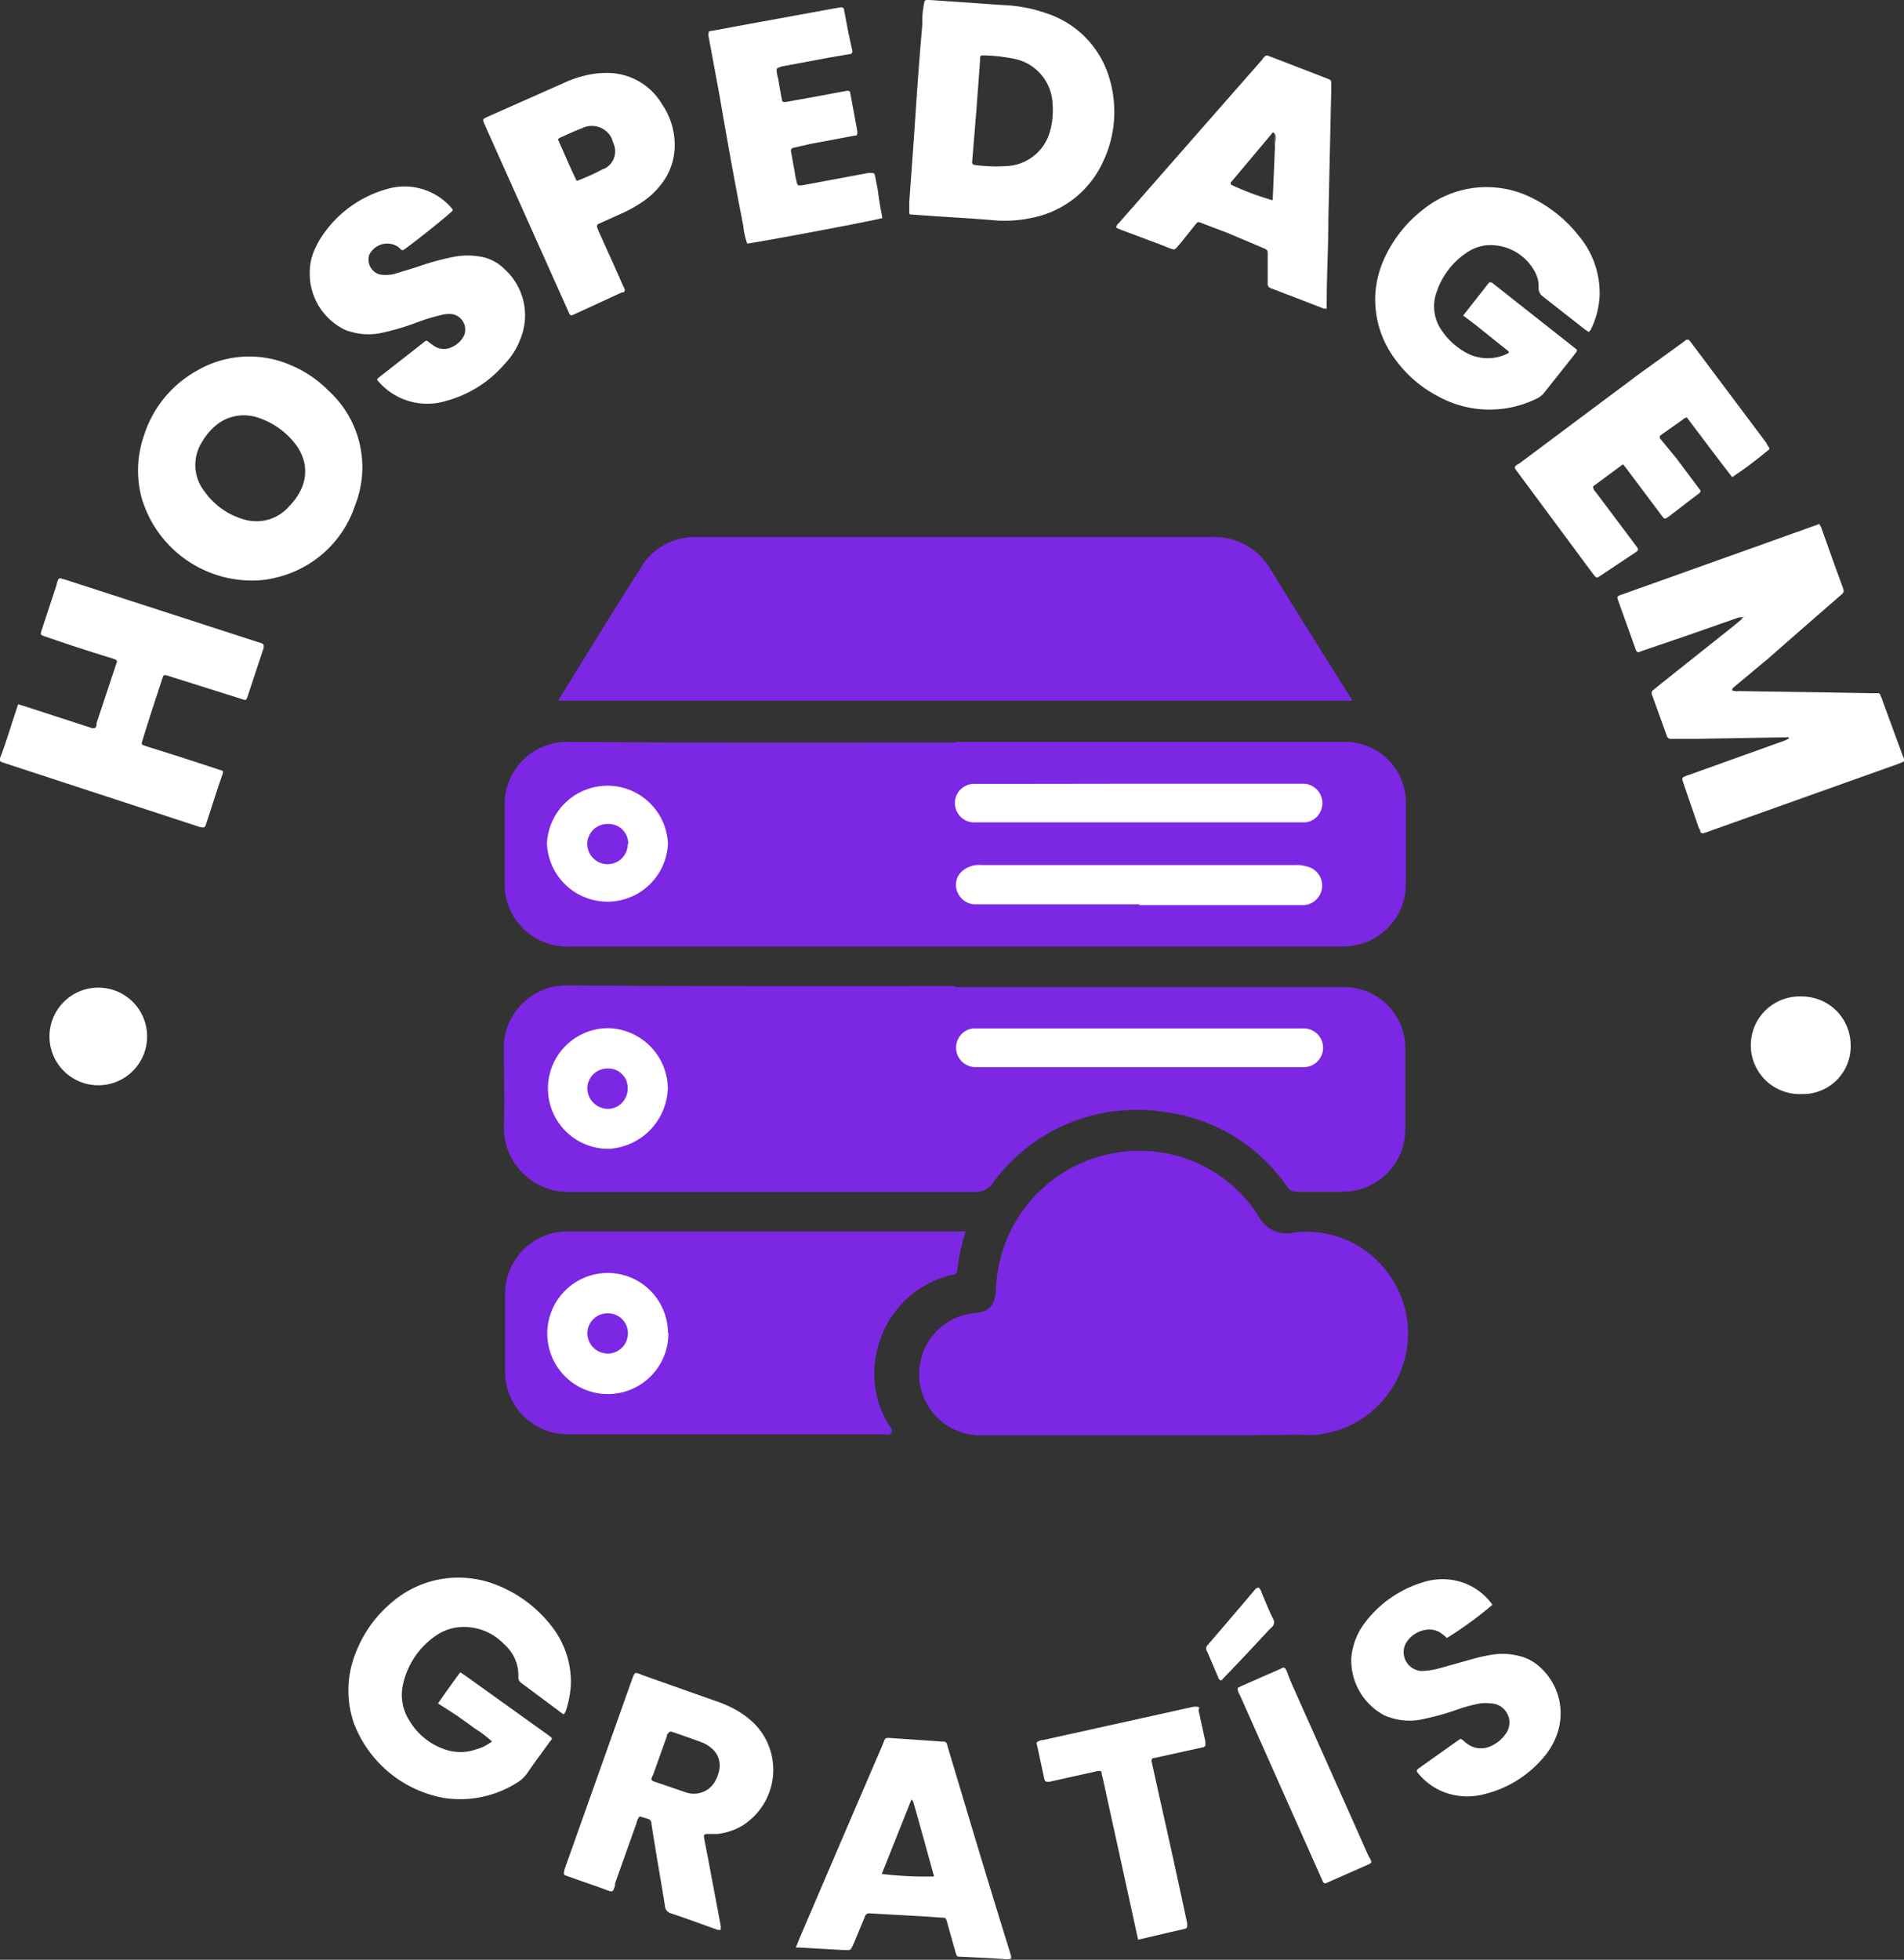
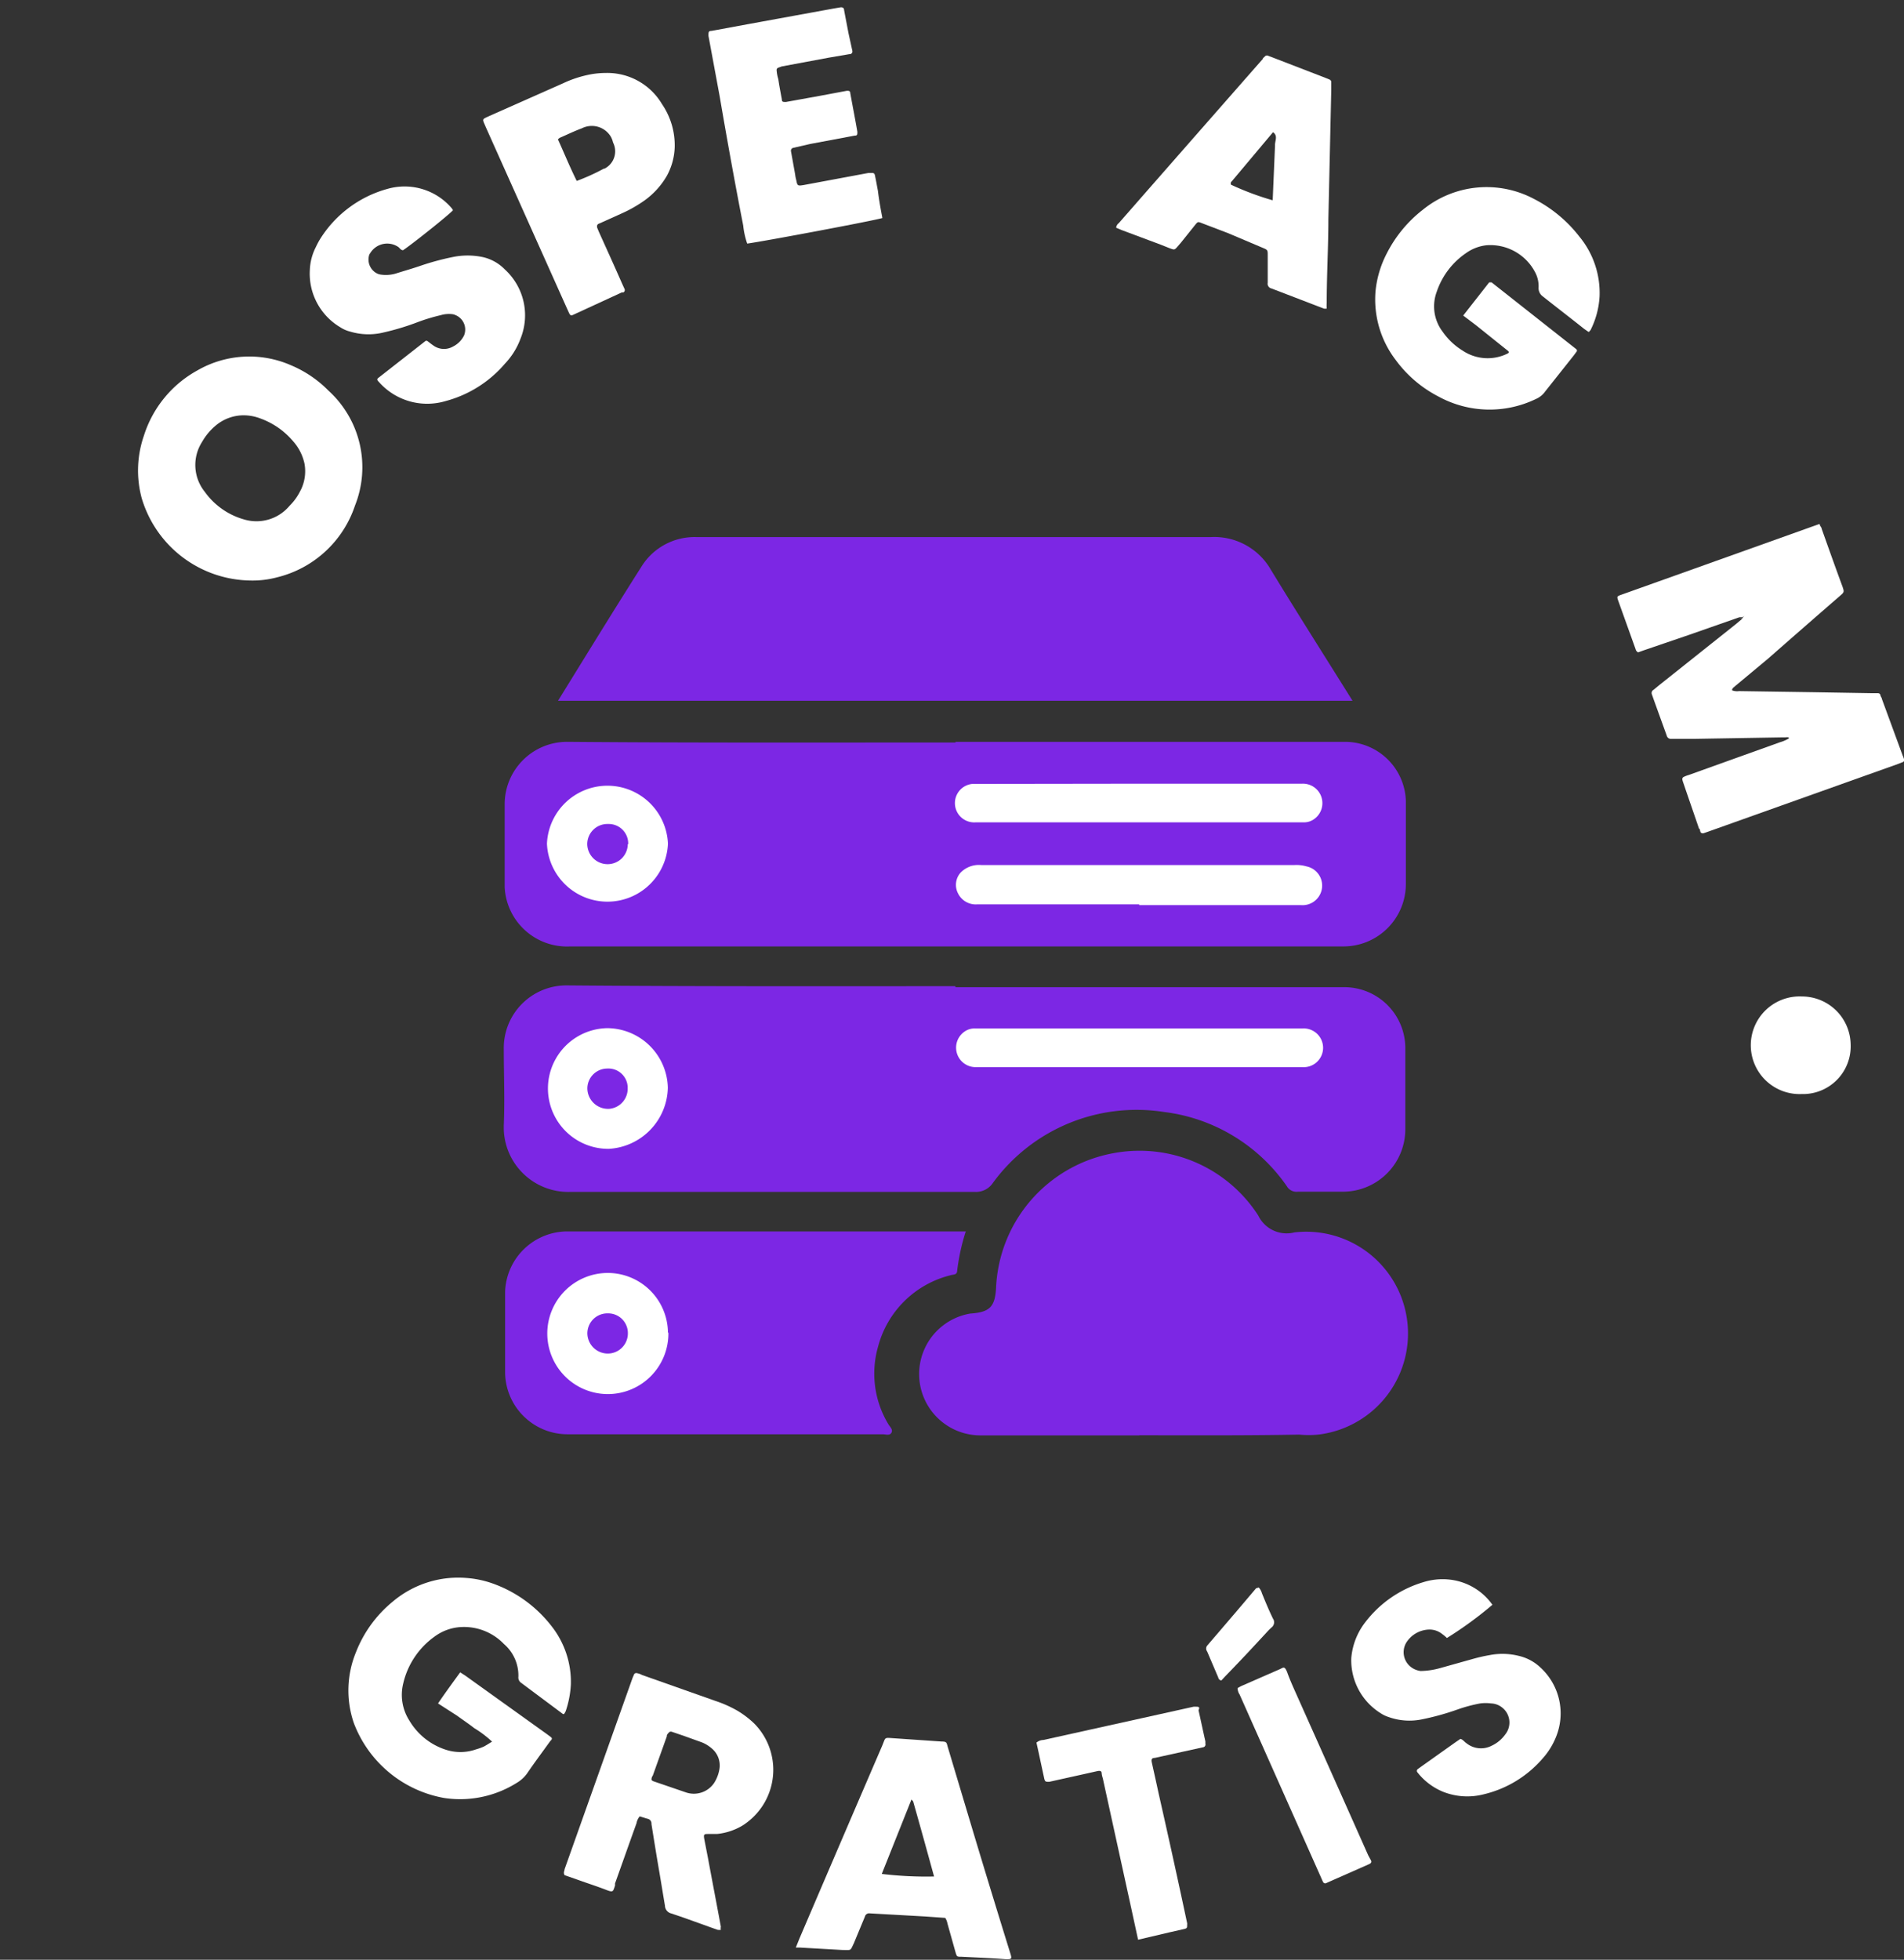
<svg xmlns="http://www.w3.org/2000/svg" id="Layer_1" data-name="Layer 1" width="172" height="177" viewBox="0 0 172 177">
  <rect x="0" y="0" width="172" height="177" fill="#333333" stroke="none" />
  <defs>
    <style>.cls-1{fill:#7c27e4;}.cls-2{fill:#fff;}.cls-3{fill:#626262;}.cls-4{fill:#c9c9c9;}.cls-5{fill:#7b7b7b;}.cls-6{fill:#767676;}</style>
  </defs>
  <g id="Layer_2" data-name="Layer 2">
    <g id="Layer_2-2" data-name="Layer 2-2">
      <path class="cls-1" d="M86.32,67h35.23A5.51,5.51,0,0,1,127,72.34v7.51a5.64,5.64,0,0,1-5.65,5.63H51.51a5.64,5.64,0,0,1-5.92-5.35c0-.17,0-.34,0-.51v-7A5.64,5.64,0,0,1,51.24,67c11.71.1,23.4.06,35.08.06m0,22.1h35.16a5.51,5.51,0,0,1,5.47,5.4v7.35a5.64,5.64,0,0,1-5.56,5.72h-4.14a1,1,0,0,1-1-.49,15.84,15.84,0,0,0-11.1-6.71,16.07,16.07,0,0,0-15.45,6.4,1.84,1.84,0,0,1-1.62.82H51.51a5.83,5.83,0,0,1-6-5.66v-.35c.1-2.3,0-4.61,0-6.9A5.65,5.65,0,0,1,51.17,89c11.74.1,23.43.07,35.13.07M50.41,63.29c2.54-4.11,5-8.12,7.54-12.12a5.64,5.64,0,0,1,5-2.66h46.4a5.89,5.89,0,0,1,5.45,2.94c2.4,3.94,4.88,7.83,7.38,11.84Z" transform="translate(0 0)" />
      <path class="cls-1" d="M102.92,129.64H88.46a5.54,5.54,0,0,1-.82-11c1.76-.12,2.24-.59,2.34-2.31a12.93,12.93,0,0,1,10.62-12.18,12.75,12.75,0,0,1,13.07,5.64,2.84,2.84,0,0,0,3.25,1.52,9.19,9.19,0,1,1,2.16,18.26,8.89,8.89,0,0,1-1.71,0c-4.82.09-9.63.06-14.45.06" transform="translate(0 0)" />
      <path class="cls-1" d="M87.26,111.17a19,19,0,0,0-.79,3.57c0,.44-.36.35-.61.44a9,9,0,0,0-6.54,6.45,8.84,8.84,0,0,0,.93,7c.14.24.44.48.28.77s-.52.14-.77.14H51.28A5.64,5.64,0,0,1,45.63,124v-7.34a5.64,5.64,0,0,1,5.51-5.44H87.26Z" transform="translate(0 0)" />
      <path class="cls-2" d="M102.91,81.68H88.27a1.78,1.78,0,0,1-1.73-1,1.66,1.66,0,0,1,.24-1.87,2.31,2.31,0,0,1,1.88-.68H116.9a3.24,3.24,0,0,1,1.12.12,1.77,1.77,0,0,1-.48,3.5H102.91Zm.1-10.9h14.63a1.76,1.76,0,0,1,1.07,3.2,1.55,1.55,0,0,1-1,.29H88.16a1.74,1.74,0,1,1-.31-3.47h.31ZM60.34,76.2a5.47,5.47,0,0,1-10.93,0h0a5.47,5.47,0,0,1,10.93,0m42.48,20.18H88.2a1.76,1.76,0,0,1-1.08-3.2,1.55,1.55,0,0,1,1-.29h29.52a1.75,1.75,0,1,1,0,3.49H102.82Zm-48-3.52a5.51,5.51,0,0,1,5.51,5.38A5.65,5.65,0,0,1,55,103.76a5.45,5.45,0,1,1-.1-10.9h0m5.48,27.51a5.47,5.47,0,1,1-5.51-5.4h0a5.44,5.44,0,0,1,5.47,5.39h0" transform="translate(0 0)" />
      <path class="cls-1" d="M56.71,76.23a1.82,1.82,0,0,1-1.8,1.82h0a1.84,1.84,0,0,1-1.86-1.83v0a1.82,1.82,0,0,1,1.83-1.8H55a1.76,1.76,0,0,1,1.75,1.77v.06M54.84,96.51a1.74,1.74,0,0,1,1.86,1.63.34.34,0,0,1,0,.1A1.82,1.82,0,0,1,55,100.15h-.06a1.87,1.87,0,0,1-1.88-1.84,1.8,1.8,0,0,1,1.79-1.8m1.87,23.89a1.82,1.82,0,0,1-1.77,1.85h0a1.85,1.85,0,0,1-1.89-1.8v0a1.81,1.81,0,0,1,1.78-1.83h.08a1.78,1.78,0,0,1,1.8,1.76v0" transform="translate(0 0)" />
    </g>
    <g id="Layer_3" data-name="Layer 3">
      <path class="cls-3" d="M157,55.79a.51.51,0,0,1,.41-.17.21.21,0,0,1,.26,0,.55.55,0,0,1-.35.28c-.08-.09-.2-.07-.32-.11" transform="translate(0 0)" />
      <path class="cls-4" d="M157.78,55.48a.09.09,0,0,1,.15-.07c.06,0,0,.14,0,.18h-.12c-.13,0-.13,0,0-.11" transform="translate(0 0)" />
      <path class="cls-5" d="M157.78,55.48v.18h-.36a.47.47,0,0,1,.36-.18" transform="translate(0 0)" />
-       <path class="cls-6" d="M115.15,13.15a3,3,0,0,1,0-.85c0-.14,0-.28-.14-.36s.1-.13.17-.13.13,0,.11.13a3.79,3.79,0,0,1-.14,1.21" transform="translate(0 0)" />
-       <path class="cls-2" d="M23.69,58.12,23.33,58,5.92,52.36l-.43-.12a.2.2,0,0,0-.24.12,1.9,1.9,0,0,0-.15.5L3.87,56.59c-.28.87-.32.7.51,1q2.89,1,5.72,1.86c.61.2.49.21.35.66L8.71,65.35a.74.74,0,0,1,0,.21c-.09.21-.14.21-.38.21L8,65.66,2.49,63.87l-.85-.27c-.23.72-.45,1.34-.65,2-.33,1-.64,2-1,2.89,0,.24,0,.28.23.36l.28.1,17.57,5.75c.13,0,.25.08.41,0a.44.44,0,0,0,.08-.11c.53-1.57,1-3.14,1.56-4.71.05-.18,0-.32-.19-.32l-3.6-1.18-3.18-1c-.39-.13-.39-.16-.28-.51.59-1.93,1.2-3.77,1.81-5.63.1-.3.15-.31.49-.21l.43.14,6.35,2c.24.09.3.05.38-.16l1.49-4.5v-.15A.23.23,0,0,0,23.69,58.12Z" transform="translate(0 0)" />
-       <path class="cls-2" d="M8.87,89.2a4.41,4.41,0,1,0,4.42,4.41A4.41,4.41,0,0,0,8.87,89.2Z" transform="translate(0 0)" />
      <path class="cls-2" d="M66.62,154.51a10.81,10.81,0,0,0-2-.89L58,151.28a1.59,1.59,0,0,0-.49-.17h0a.22.22,0,0,0-.25.17c-.05.11-.1.22-.14.33L51,168.83c0,.14-.13.29,0,.53l1.2.42c.86.31,1.74.59,2.59.92.62.24.59.13.77-.4v-.19c.65-1.82,1.29-3.64,1.94-5.44a1.32,1.32,0,0,1,.29-.62l.68.21a.44.44,0,0,1,.38.48c.23,1.45.48,3,.72,4.38.17,1,.33,2,.5,3a.74.74,0,0,0,.54.69c1.41.46,2.82,1,4.23,1.49a1.31,1.31,0,0,0,.28,0,.58.58,0,0,1,0-.28c-.38-2.06-.78-4.13-1.16-6.18l-.34-1.75c-.08-.45,0-.45.41-.45h.74a5.57,5.57,0,0,0,2.37-.8,6.25,6.25,0,0,0,.94-.76,5.94,5.94,0,0,0,.05-8.42A8.45,8.45,0,0,0,66.62,154.51ZM65,159.72a3.35,3.35,0,0,1-.48,1.3,2.21,2.21,0,0,1-2.6.85l-2.92-1a.71.71,0,0,1-.14-.1h0a.54.54,0,0,1,.11-.4l1.27-3.55a.26.26,0,0,1,.07-.21c.07-.07.16-.27.38-.2l1.06.36,1.53.55a3.08,3.08,0,0,1,1,.58A2,2,0,0,1,65,159.72Z" transform="translate(0 0)" />
      <path class="cls-2" d="M51.57,152.13a8.13,8.13,0,0,0-1.73-5.24A11.66,11.66,0,0,0,44.46,143a9,9,0,0,0-2.31-.48,9.16,9.16,0,0,0-6.63,2.1,11.13,11.13,0,0,0-3.37,4.62,9.07,9.07,0,0,0-.19,6.37,10.73,10.73,0,0,0,8.17,6.78A9.63,9.63,0,0,0,46.72,161a3,3,0,0,0,.91-.85c.6-.88,1.24-1.74,1.86-2.6l.21-.29c.21-.21.2-.27,0-.42l-.31-.23-7.34-5.26-.48-.31c-.68.94-1.35,1.85-2,2.81l1.71,1.1c.52.38,1.05.73,1.56,1.13a9.6,9.6,0,0,1,1.61,1.22c-.26.16-.49.31-.73.44A5,5,0,0,1,43,158a4.26,4.26,0,0,1-2.82,0,5.94,5.94,0,0,1-3.21-2.62,4.29,4.29,0,0,1-.54-3.35,7.2,7.2,0,0,1,2.83-4.22,4.41,4.41,0,0,1,2.26-.85,5,5,0,0,1,4,1.52,3.76,3.76,0,0,1,1.31,2.95.58.58,0,0,0,.25.56l3.78,2.82.09,0a2.07,2.07,0,0,0,.15-.25A8.94,8.94,0,0,0,51.57,152.13Z" transform="translate(0 0)" />
      <path class="cls-2" d="M30.76,29.57a2.86,2.86,0,0,0,.88.38,5.73,5.73,0,0,0,2.82.12,22.94,22.94,0,0,0,3.34-1,16.59,16.59,0,0,1,2-.6,2.58,2.58,0,0,1,1.1-.09,1,1,0,0,1,.25.08,1.41,1.41,0,0,1,.77,1.84,2.21,2.21,0,0,1-1,1,1.63,1.63,0,0,1-1.75-.08c-.21-.14-.4-.3-.59-.44l-.12,0-4.23,3.31c-.2.14-.19.22,0,.41a5.82,5.82,0,0,0,6,1.73,10.65,10.65,0,0,0,5.38-3.38,6.57,6.57,0,0,0,1.41-2.26,5.61,5.61,0,0,0-1.41-6.25,4,4,0,0,0-2-1.12,6.61,6.61,0,0,0-2.73,0A23.18,23.18,0,0,0,38,24c-.75.26-1.51.47-2.26.71a3.2,3.2,0,0,1-1.41.08l-.18-.05A1.41,1.41,0,0,1,33.36,23a.86.86,0,0,1,.1-.16A1.79,1.79,0,0,1,36,22.32c.13.11.22.28.41.28.91-.61,4.16-3.21,4.51-3.61a1.08,1.08,0,0,0-.11-.18A5.6,5.6,0,0,0,35,17.06a10.44,10.44,0,0,0-6,4.4,6.85,6.85,0,0,0-.46.84,4.94,4.94,0,0,0-.55,2.06A5.63,5.63,0,0,0,30.76,29.57Z" transform="translate(0 0)" />
      <path class="cls-2" d="M29.66,35.27A10.37,10.37,0,0,0,26.31,33a9.38,9.38,0,0,0-8.47.45A10.24,10.24,0,0,0,13,39.35a9.6,9.6,0,0,0-.2,5.64,10.39,10.39,0,0,0,9.78,7.44A8.5,8.5,0,0,0,25,52.15a9.89,9.89,0,0,0,7.07-6.49A9.35,9.35,0,0,0,29.66,35.27Zm-2.5,9a5,5,0,0,1-1,1.41A3.9,3.9,0,0,1,22,46.9a6.52,6.52,0,0,1-3.5-2.48,3.86,3.86,0,0,1-.25-4.5,5.39,5.39,0,0,1,1.15-1.41,3.93,3.93,0,0,1,2.7-1,4.26,4.26,0,0,1,1.41.28,7,7,0,0,1,3,2.1,4.43,4.43,0,0,1,1,2A3.82,3.82,0,0,1,27.16,44.28Z" transform="translate(0 0)" />
      <path class="cls-2" d="M104.86,22.1l.83.33c.42.15.42.15.73-.21l.29-.34L108,20.27c.21-.25.23-.25.56-.12l2.36.9,3.19,1.35c.41.17.41.21.41.65v2.5a.43.43,0,0,0,.33.5l4.77,1.83h.23a4.93,4.93,0,0,1,0-.55c0-2.52.15-5,.15-7.55l.26-11.62V7.43a.25.25,0,0,0-.14-.24l-.34-.14-4.92-1.9-.27-.1a.28.28,0,0,0-.28,0c-.08.1-.24.19-.24.28q-6.51,7.41-13,14.82a.59.59,0,0,0-.24.42l.5.21Zm6.42-5.73L115,11.94c.48.34.15.8.18,1.21l-.21,4.94a25.53,25.53,0,0,1-3.77-1.41C111.17,16.54,111.17,16.46,111.28,16.37Z" transform="translate(0 0)" />
      <path class="cls-2" d="M129.94,35.81a9.62,9.62,0,0,0,8.8.23,2,2,0,0,0,.85-.69l2.58-3.25.28-.38v-.11a.35.35,0,0,0-.1-.11l-7.61-6h-.21l-2.35,3,1.15.87,2.82,2.26c.2.14.19.24,0,.32a4.05,4.05,0,0,1-4-.27,6.06,6.06,0,0,1-1.82-1.71,3.78,3.78,0,0,1-.53-3.65,6.87,6.87,0,0,1,2.65-3.47,3.88,3.88,0,0,1,1.85-.7,4.56,4.56,0,0,1,4.35,2.39,2.68,2.68,0,0,1,.34,1.41.92.92,0,0,0,.38.82c1.26,1,2.49,1.94,3.73,2.93l.42.29.16-.17a7.74,7.74,0,0,0,.82-3.05,8,8,0,0,0-1.84-5.42,12.24,12.24,0,0,0-4.08-3.38,9.13,9.13,0,0,0-10.08,1,11.7,11.7,0,0,0-3.24,3.95,9.36,9.36,0,0,0-1,3.38,9,9,0,0,0,1.82,6.21A11.07,11.07,0,0,0,129.94,35.81Z" transform="translate(0 0)" />
      <path class="cls-2" d="M67.14,20.37A7.1,7.1,0,0,0,67.5,22c1.38-.18,11.61-2.1,12.21-2.31-.15-.8-.31-1.65-.4-2.44-.09-.47-.17-.94-.27-1.4-.05-.23-.13-.23-.37-.23h-.21l-5.85,1.09c-.55.09-.58.08-.68-.45a3.06,3.06,0,0,1-.1-.51l-.38-2.11s0,0,0,0a.27.27,0,0,1,.22-.29L73.2,13l4-.75c.25,0,.25-.09.25-.35-.2-1.17-.43-2.32-.64-3.49,0-.21-.14-.21-.31-.21l-2.35.44L71,9.21c-.26,0-.37,0-.37-.23-.11-.6-.23-1.21-.32-1.83a3.45,3.45,0,0,1-.15-.79.22.22,0,0,1,.13-.24L70.62,6l4.24-.79,1.87-.32.08,0A.25.25,0,0,0,77,4.6L76.65,3c-.13-.69-.27-1.4-.4-2.1,0-.17-.11-.24-.29-.24l-.6.1L67.64,2.17l-3.36.62c-.28,0-.28.11-.28.45l1,5.39C65.68,12.6,66.38,16.49,67.14,20.37Z" transform="translate(0 0)" />
      <path class="cls-2" d="M51.21,27.84l.21.46c.12.21.17.23.41.11l4.34-2h.14a.24.24,0,0,0,.1-.33l-.21-.46c-.68-1.55-1.39-3.11-2.09-4.66l-.17-.41,0-.06a.24.24,0,0,1,.17-.29l2-.9a11.94,11.94,0,0,0,2.12-1.2,7.16,7.16,0,0,0,2-2.2,5.76,5.76,0,0,0,.72-2.6A6.59,6.59,0,0,0,59.8,9.4a5.74,5.74,0,0,0-5.07-2.81,8,8,0,0,0-1.29.11,10.3,10.3,0,0,0-2.59.83l-6.63,2.94c-.73.34-.66.23-.34,1Zm-.65-15.39c.67-.29,1.3-.6,2-.86a2,2,0,0,1,2.64.79,2.05,2.05,0,0,1,.18.49,1.75,1.75,0,0,1-.77,2.36l-.06,0a18.58,18.58,0,0,1-2.45,1.11c-.62-1.25-1.14-2.52-1.7-3.76Z" transform="translate(0 0)" />
      <path class="cls-2" d="M172,68.56a3.62,3.62,0,0,0-.13-.35L170,63.12c0-.11-.13-.22-.13-.35a.23.23,0,0,0-.23-.16h-.43l-5.36-.09-6.75-.1a1.23,1.23,0,0,1-.63-.07c0-.21.17-.27.26-.37l3-2.5q3.21-2.82,6.46-5.64c.4-.35.43-.35.25-.87-.64-1.73-1.26-3.48-1.88-5.22,0-.13-.18-.26-.18-.43l-.65.23-14,5-3.28,1.17c-.39.14-.39.16-.27.52l1.57,4.38a.44.44,0,0,0,.23.3l.53-.19,4.13-1.41,4.4-1.54c.13-.1.27,0,.46-.09l.18-.13a.2.2,0,0,0-.11.09,1,1,0,0,0-.2.25l-.57.48-6.9,5.49-.52.43a.33.33,0,0,0-.15.43c.44,1.24.89,2.47,1.33,3.69a.39.39,0,0,0,.44.31h2.15l7.72-.13h.37c.13,0,.28-.07.39.07a3,3,0,0,1-.81.36L152.54,70a2.53,2.53,0,0,0-.48.19.28.28,0,0,0-.09.18,2,2,0,0,0,.1.35c.44,1.3.93,2.7,1.41,4.11.12.09.07.12.12.27s.12.16.28.16l.35-.12L171.46,69l.43-.17A.2.2,0,0,0,172,68.56Z" transform="translate(0 0)" />
      <path class="cls-2" d="M114.85,147h0a.59.59,0,0,0,.14-.82c-.37-.76-.69-1.54-1-2.3a1.18,1.18,0,0,0-.28-.5l-.24.07c-1.46,1.73-2.94,3.46-4.42,5.18a.44.44,0,0,0,0,.53l1,2.34a.34.34,0,0,0,.28.28l.38-.41c1.3-1.33,2.61-2.74,3.91-4.15Z" transform="translate(0 0)" />
      <path class="cls-2" d="M123.6,167.57q-3.18-7.15-6.33-14.19c-.35-.79-.72-1.58-1-2.37-.22-.53-.31-.42-.64-.26l-3.52,1.54-.31.17a1.07,1.07,0,0,0,.18.58l7.37,16.56c.06.14.12.28.19.41s0,0,0,0a.22.22,0,0,0,.3.05l3.85-1.7c.15-.07.24-.17.15-.35Z" transform="translate(0 0)" />
-       <path class="cls-2" d="M162.78,90a4.41,4.41,0,1,0,0,8.81h.27a4.31,4.31,0,0,0,4.13-4.49A4.4,4.4,0,0,0,162.78,90Z" transform="translate(0 0)" />
+       <path class="cls-2" d="M162.78,90a4.41,4.41,0,1,0,0,8.81h.27a4.31,4.31,0,0,0,4.13-4.49A4.4,4.4,0,0,0,162.78,90" transform="translate(0 0)" />
      <path class="cls-2" d="M137.18,149.55a6.06,6.06,0,0,0-2.58-.07,15,15,0,0,0-1.51.34l-3.07.86a6.89,6.89,0,0,1-1.69.24,1.83,1.83,0,0,1-.68-.23,1.69,1.69,0,0,1-.62-2.32,2.53,2.53,0,0,1,2-1.19,1.82,1.82,0,0,1,1.25.4,3.73,3.73,0,0,1,.43.36h0a34.41,34.41,0,0,0,4.11-3,5.46,5.46,0,0,0-3.91-2.28,5.8,5.8,0,0,0-2.34.24,10.31,10.31,0,0,0-5.27,3.66,6.1,6.1,0,0,0-1.23,3.19,5.63,5.63,0,0,0,2.68,5,2.75,2.75,0,0,0,.67.32,5.58,5.58,0,0,0,2.92.24,23.18,23.18,0,0,0,3.29-.9,13.59,13.59,0,0,1,2.08-.56,3.85,3.85,0,0,1,1,0,1.68,1.68,0,0,1,1,.38,1.72,1.72,0,0,1,.26,2.43,3.1,3.1,0,0,1-1.2,1,2.1,2.1,0,0,1-2.3-.22c-.18-.12-.31-.32-.54-.39l-.44.3-3.07,2.18-.37.27,0,0a.2.2,0,0,0,0,.28,5.66,5.66,0,0,0,2.34,1.76,5.94,5.94,0,0,0,3.63.22,10.1,10.1,0,0,0,5.31-3.21,6.55,6.55,0,0,0,1.22-1.94,5.62,5.62,0,0,0-1.41-6.32A4.22,4.22,0,0,0,137.18,149.55Z" transform="translate(0 0)" />
      <path class="cls-2" d="M108.33,154.29c0-.14-.11-.14-.23-.14a1.4,1.4,0,0,0-.29,0l-13.55,3a1,1,0,0,0-.63.24c.24,1.07.46,2.14.7,3.23.07.31.14.31.45.31l3.56-.79.8-.18c.25-.05.38,0,.38.21a2.07,2.07,0,0,0,.1.43l2.58,11.78.61,2.81,2.81-.66,1.41-.32c.21-.06.21-.13.21-.37a.38.38,0,0,0,0-.15Q106,167.86,104.67,162c-.2-.94-.41-1.87-.62-2.82-.06-.28,0-.41.27-.41l2.4-.53,2-.44h0a.25.25,0,0,0,.17-.31v-.21c-.21-.93-.41-1.88-.62-2.82A.67.67,0,0,0,108.33,154.29Z" transform="translate(0 0)" />
-       <path class="cls-2" d="M147.92,49.75a.2.2,0,0,0,0-.27c-.11-.17-.24-.33-.35-.48l-3.42-4.56a.75.75,0,0,1-.24-.51l2.71-2c.18.24.34.42.48.62l3,4c.27.36.28.36.64.11l2.61-2c.11-.08.27-.14.27-.35l-2.16-2.89L150,39.65l0,0a.24.24,0,0,1,0-.33l2-1.41a.67.67,0,0,1,.39-.2c1.33,1.76,2.64,3.52,4,5.27a.52.52,0,0,0,.1.11,37.83,37.83,0,0,0,3.36-2.53c0-.18-.21-.3-.25-.51l-6.75-9-.23-.3a.27.27,0,0,0-.37,0l-.29.22L148,33.83l-10.71,8c-.17.12-.45.19-.45.45a2.2,2.2,0,0,0,.17.25l6.88,9.28a2,2,0,0,1,.18.23c.17.15.21.17.44,0l3.31-2.2Z" transform="translate(0 0)" />
      <path class="cls-2" d="M87.85,165.24l-2.25-7.51c-.09-.35-.09-.44-.55-.44L80.82,157c-1-.06-.78-.14-1.13.68q-3.75,8.7-7.47,17.4l-.33.82h.38l3.86.22c.8,0,.66.1,1-.6l1-2.41a.39.39,0,0,1,.43-.3l5,.28,1.83.13a1.39,1.39,0,0,1,.2.51l.72,2.56c.13.44.13.44.55.44,1.33.07,2.67.12,4,.22.51,0,.57,0,.42-.49Q89.54,170.86,87.85,165.24Zm-8.19,4,2.68-6.72c.07.1.14.14.16.21.64,2.25,1.26,4.49,1.88,6.75A33.77,33.77,0,0,1,79.66,169.25Z" transform="translate(0 0)" />
-       <path class="cls-2" d="M99.62,14.66a10.49,10.49,0,0,0,.66-7.37A8.74,8.74,0,0,0,94.53,1.2,13.27,13.27,0,0,0,90.69.46C89.47.39,88.27.29,87.06.21L84,0c-.56,0-.45,0-.56.51a8.06,8.06,0,0,0-.12,1.7C83.15,4.14,83,6.05,82.86,8l-.33,4.87-.39,5.39,0-.07c0,.27,0,.45,0,.82s0,.37.31.37l2.07.15c1.7.11,3.41.21,5.1.35a11.59,11.59,0,0,0,3.62-.21A8.94,8.94,0,0,0,99.62,14.66Zm-4.72-3a4.25,4.25,0,0,1-4,3.34,14,14,0,0,1-2.82-.1.24.24,0,0,1-.26-.28L88.2,10h0c.11-1.51.23-3,.33-4.51V5.21A.23.23,0,0,1,88.71,5a15.24,15.24,0,0,1,3.09.35,4.31,4.31,0,0,1,3.28,3.95A7.58,7.58,0,0,1,94.9,11.7Z" transform="translate(0 0)" />
    </g>
  </g>
</svg>